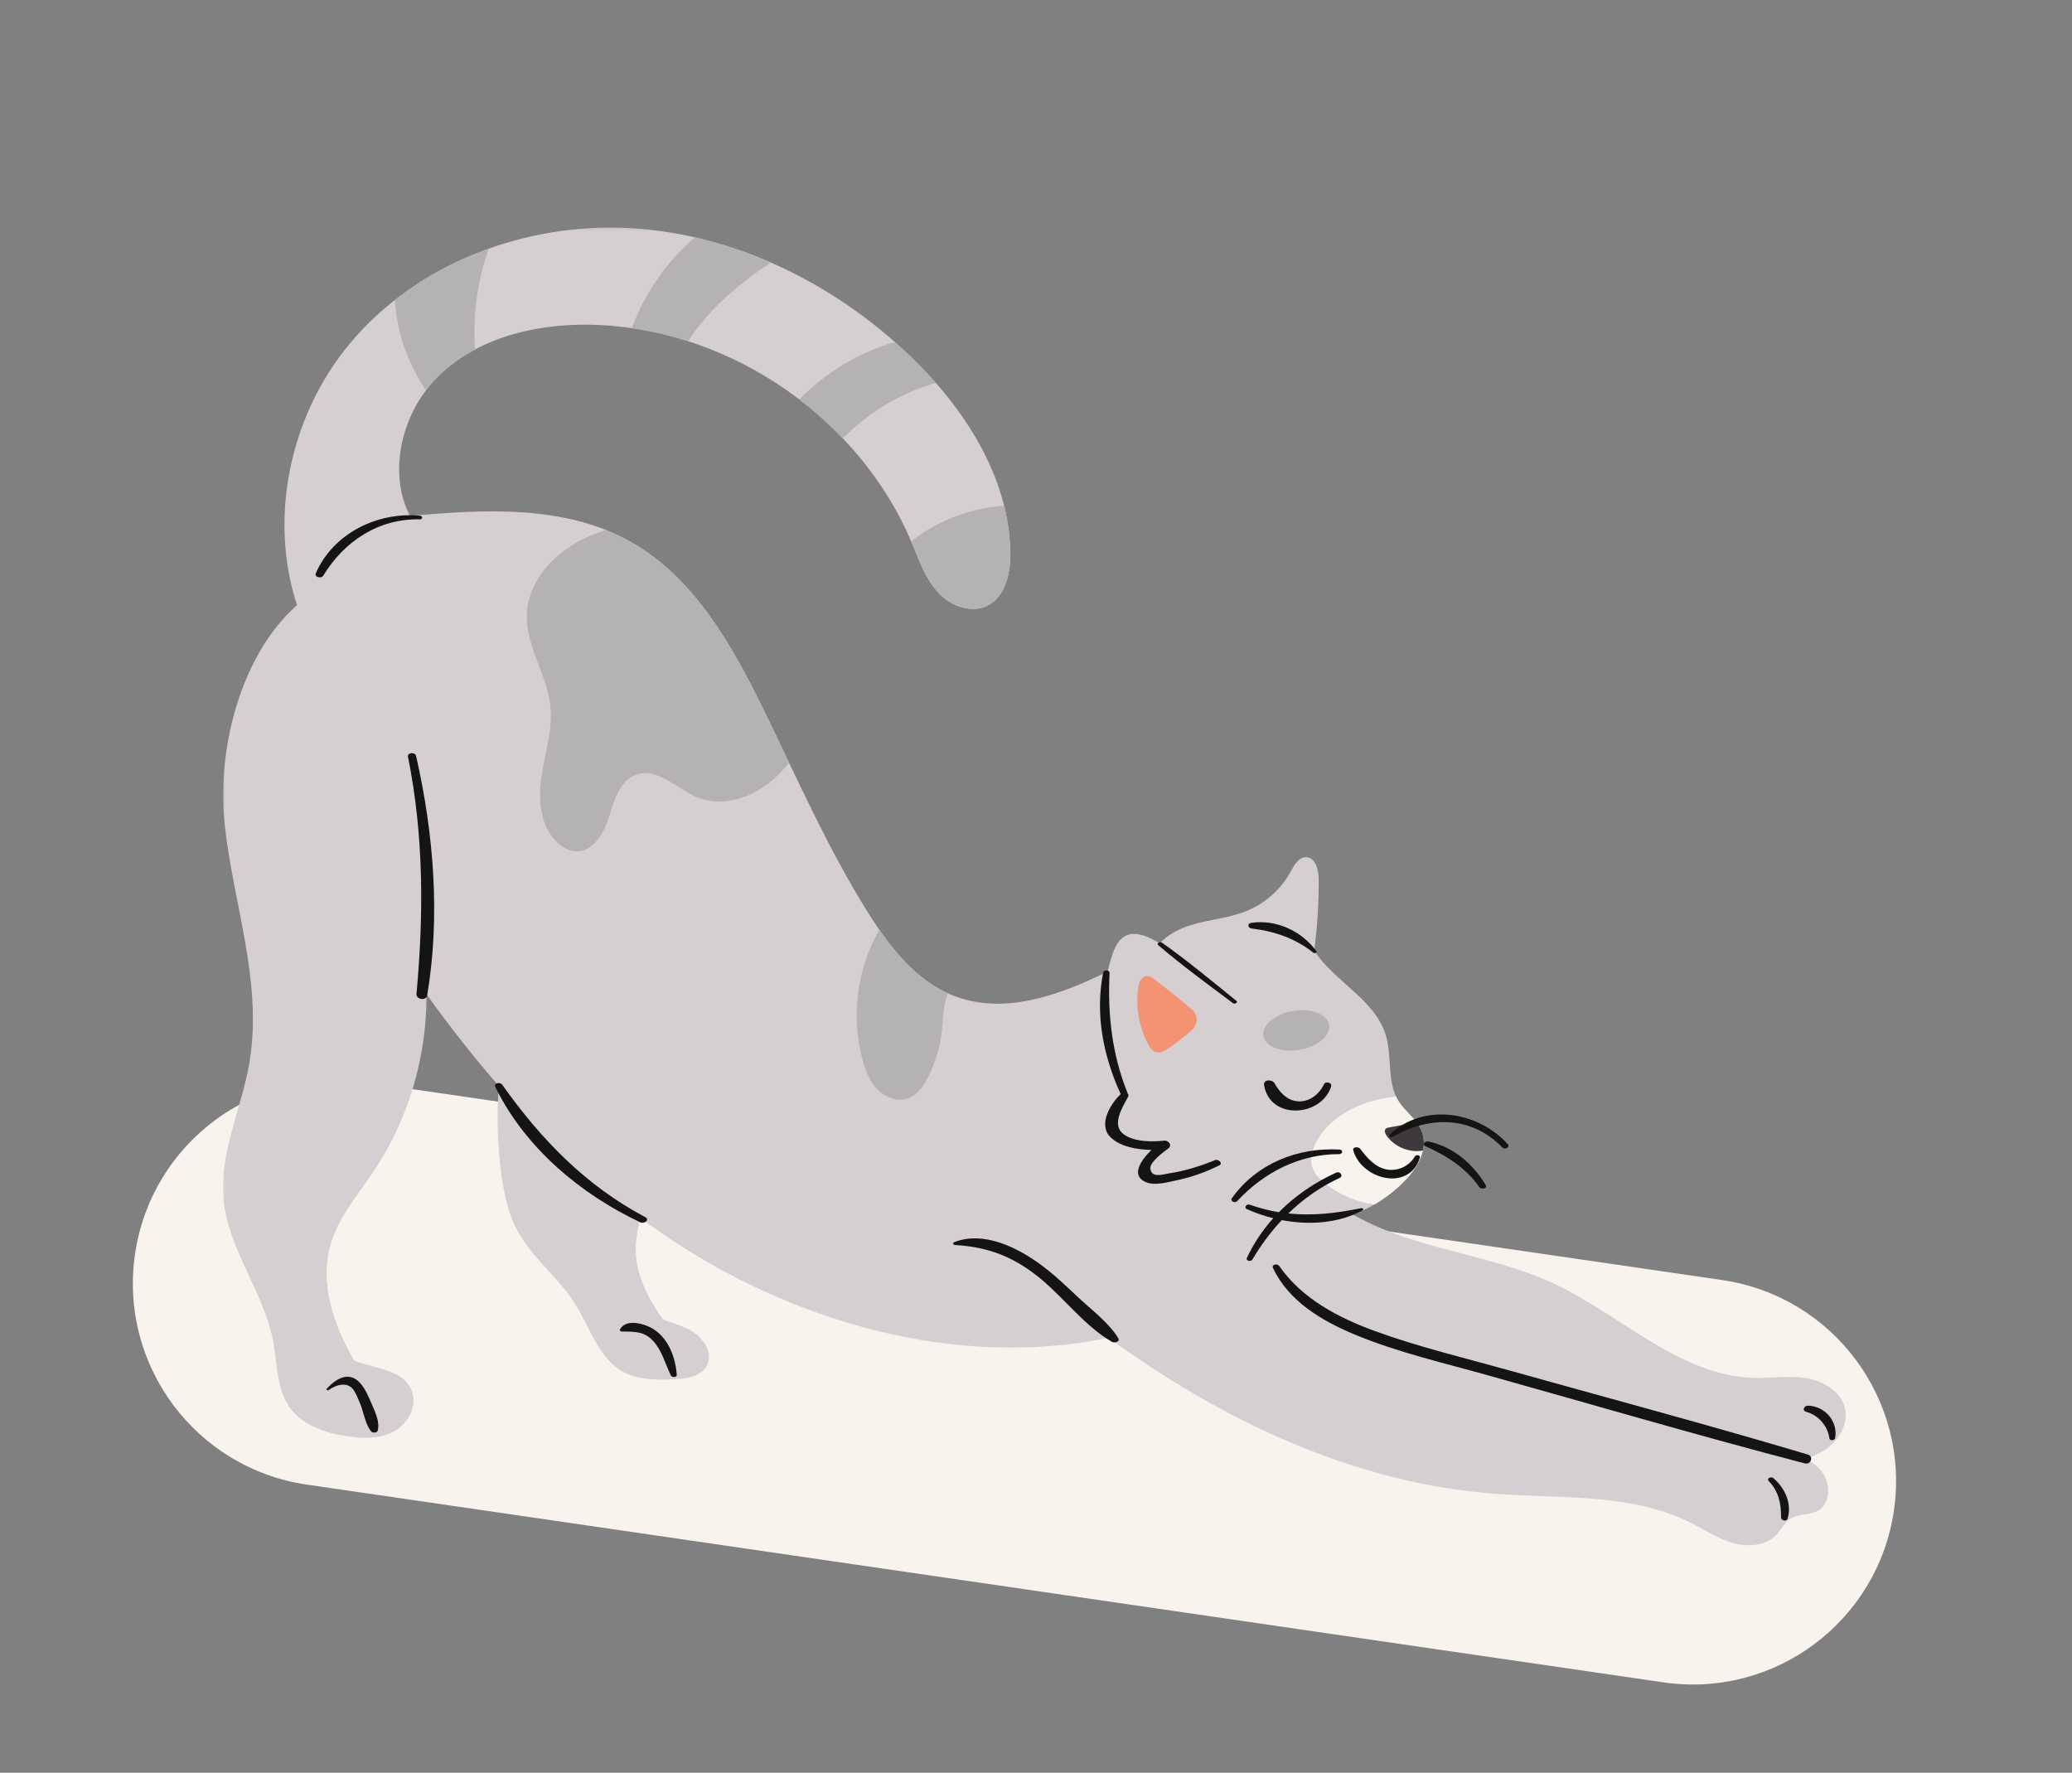
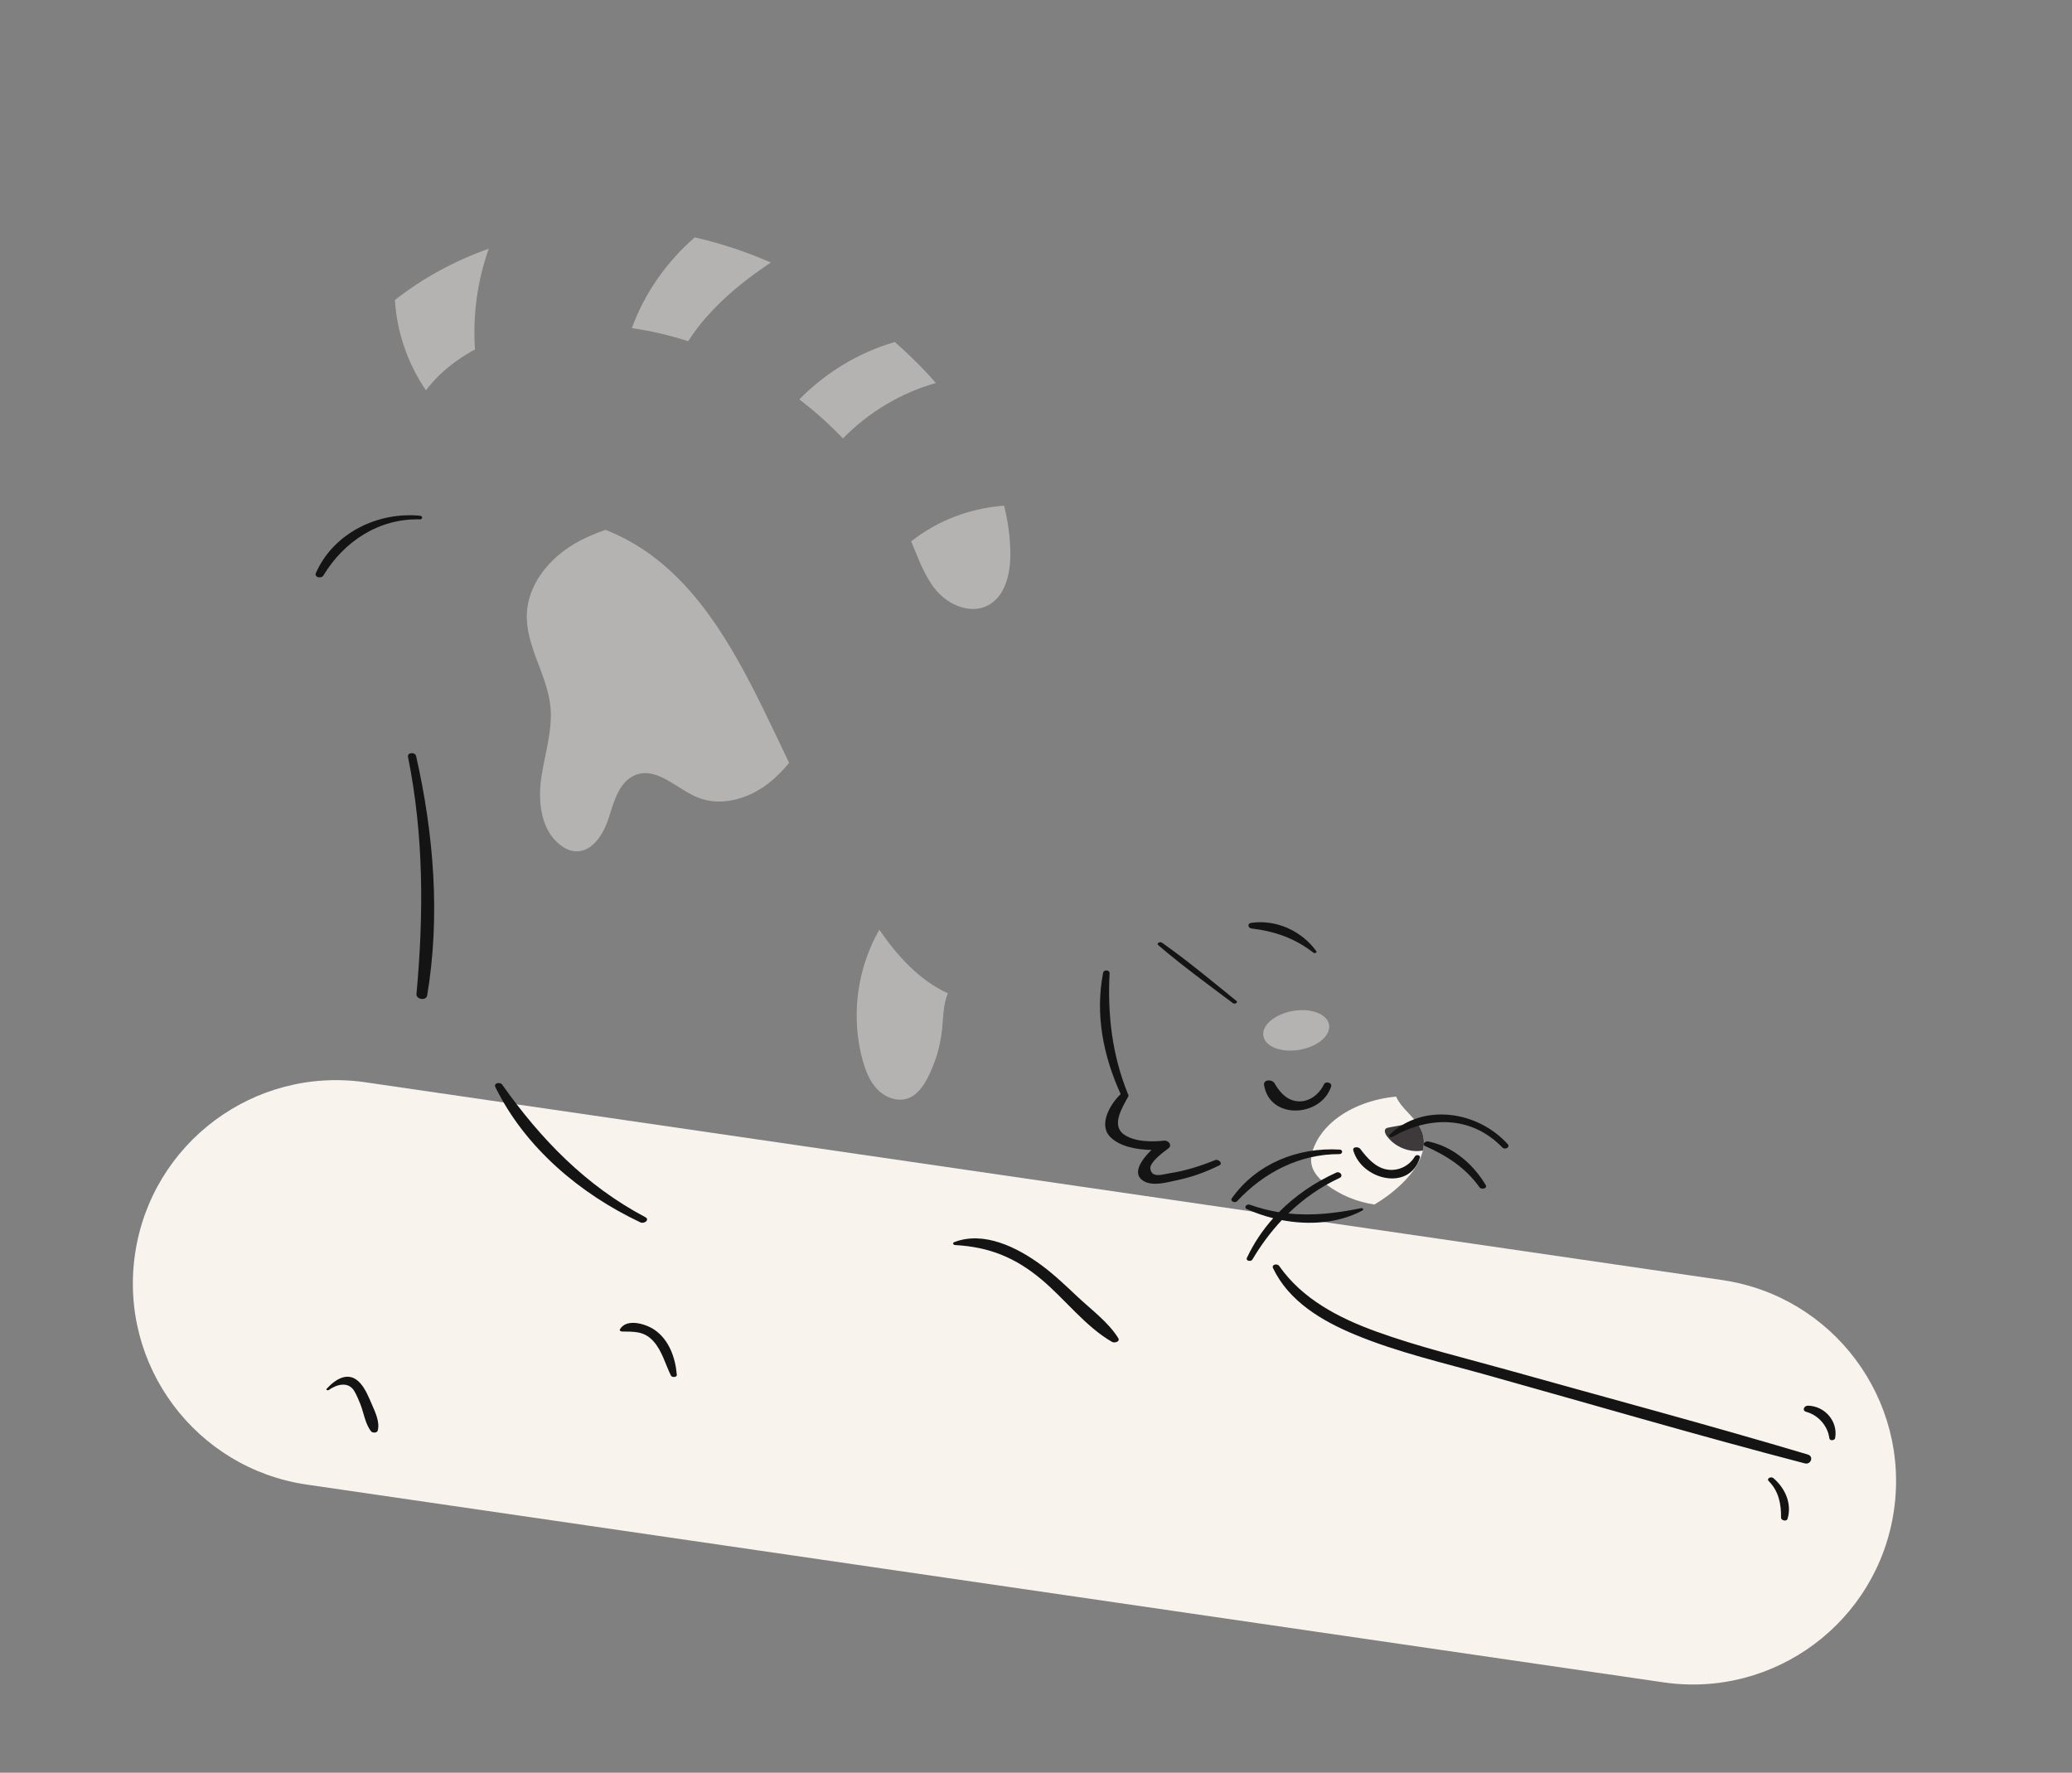
<svg xmlns="http://www.w3.org/2000/svg" width="595" height="509" viewBox="0 0 595 509" fill="none">
  <rect x="0" y="0" width="595" height="509" fill="#808080" stroke="none" />
  <path d="M494.523 367.541L104.946 310.761C73.048 306.112 43.421 328.201 38.772 360.099C34.122 391.997 56.212 421.624 88.11 426.273L477.688 483.054C509.586 487.703 539.213 465.614 543.862 433.716C548.511 401.818 526.421 372.191 494.523 367.541Z" fill="#F8F4ED" />
  <mask id="mask0_163_18" style="mask-type:luminance" maskUnits="userSpaceOnUse" x="64" y="65" width="467" height="380">
    <path d="M531 65.133H64V444.281H531V65.133Z" fill="white" />
  </mask>
  <g mask="url(#mask0_163_18)">
-     <path d="M64.183 344.379C65.554 358.885 75.825 371.003 78.479 385.328C79.637 391.59 79.429 398.454 82.904 403.704C86.566 409.232 93.357 411.452 99.761 412.39C104.186 413.031 108.918 413.195 112.917 411.12C116.907 409.051 119.823 404.102 118.389 399.719C116.29 393.288 108.172 393.16 101.749 390.71C95.74 380.299 91.626 368.433 94.968 357.151C97.263 349.39 102.788 343.074 107.289 336.352C117.306 321.417 122.566 303.435 122.477 285.492C128.993 294.572 135.886 303.386 143.24 311.802C142.628 320.126 142.854 328.506 143.92 336.781C144.652 342.473 145.819 348.218 148.531 353.282C152.726 361.114 160.253 366.669 165.011 374.165C169.436 381.14 171.869 390.171 179.192 394.031C183.387 396.238 188.38 396.221 193.116 396.061C196.902 395.946 201.416 395.332 203.071 391.935C205.069 387.862 201.212 383.231 197.075 381.343C194.927 380.357 192.574 379.702 190.364 378.849C186.041 372.719 182.477 365.899 182.566 358.518C182.601 355.528 183.253 352.587 183.795 349.633C185.819 351.15 187.883 352.614 189.964 354.056C226.742 379.366 274.154 393.244 318.33 384.134C351.241 408.086 388.906 425.861 429.266 428.912C448.342 430.35 468.502 428.669 485.572 437.262C489.585 439.283 493.38 441.857 497.712 443.074C502.044 444.299 507.237 443.856 510.268 440.535C511.555 439.129 512.39 437.276 513.965 436.205C516.291 434.604 519.567 435.153 522.026 433.764C525.883 431.592 525.75 425.564 522.878 422.199C521.671 420.77 520.148 419.7 518.479 418.851C520.281 418.311 522.026 417.586 523.637 416.591C527.853 413.986 530.978 408.949 529.757 404.159C528.541 399.383 523.499 396.468 518.608 395.699C513.726 394.925 508.732 395.756 503.788 395.632C482.363 395.097 465.723 377.699 446.336 368.619C433.424 362.582 419.133 360.23 405.537 355.935C399.719 354.091 393.886 351.765 388.538 348.766C394.233 346.586 399.466 343.189 403.651 338.771C407.197 335.03 410.14 329.723 408.312 324.92C406.993 321.466 403.571 319.285 401.605 316.15C398.138 310.604 399.843 303.302 397.899 297.057C394.747 286.938 382.892 281.614 377.389 272.923C378.29 266.13 378.725 259.271 378.676 252.411C378.658 249.722 377.766 246.18 375.072 246.136C372.901 246.087 371.623 248.44 370.589 250.337C367.837 255.357 363.323 259.386 358.01 261.557C352.946 263.623 347.358 263.998 342.116 265.582C338.76 266.595 335.4 268.333 333.057 270.827C332.369 270.447 331.668 270.08 330.975 269.721C328.707 268.571 326.035 267.572 323.665 268.514C321.157 269.518 319.95 272.317 319.164 274.882C318.756 276.231 318.388 277.594 318.09 278.96C303.936 285.899 288.286 291.48 273.932 285.935C263.071 281.742 255.494 271.937 249.312 262.11C237.612 243.522 228.832 223.293 219.174 203.573C209.991 184.847 199.054 165.534 180.772 155.389C161.998 144.956 139.228 146.203 117.724 148.149C111.146 135.292 115.513 117.872 126.241 107.647C138.194 96.232 155.815 92.517 172.353 93.331C210.737 95.201 246.986 120.534 261.828 155.831C263.874 160.7 265.61 165.852 269.116 169.819C272.614 173.773 278.512 176.241 283.319 174.016C288.716 171.496 290.234 164.561 290.137 158.626C289.773 136.982 277.012 117.253 261.358 102.242C239.636 81.407 210.95 67.153 180.839 65.504C150.728 63.854 119.526 75.662 100.316 98.819C83.303 119.318 77.045 148.693 85.301 173.756C68.994 188.107 62.358 215.235 64.44 235.919C66.748 258.966 75.589 281.777 71.613 305.182C69.362 318.37 62.918 331.054 64.183 344.379Z" fill="#D5CFD1" />
-   </g>
+     </g>
  <path d="M376.589 334.207C377.029 336.706 378.977 338.674 381.01 340.208C384.991 343.18 389.736 345.126 394.658 345.852C397.974 343.923 401.019 341.548 403.651 338.771C407.197 335.03 410.14 329.722 408.311 324.919C406.993 321.465 403.571 319.285 401.605 316.149C401.343 315.734 401.112 315.3 400.912 314.867C397.761 315.154 394.654 315.84 391.667 316.919C385.542 319.144 379.789 323.296 377.339 329.307C376.709 330.863 376.301 332.562 376.589 334.207Z" fill="#F8F4ED" />
  <path d="M269.117 169.82C265.61 165.853 263.875 160.7 261.829 155.831C261.771 155.694 261.713 155.57 261.655 155.433C264.949 152.85 268.584 150.688 272.441 149.038C277.479 146.88 282.871 145.584 288.34 145.199C289.432 149.569 290.062 154.058 290.137 158.626C290.235 164.561 288.717 171.496 283.32 174.017C278.513 176.241 272.614 173.774 269.117 169.82ZM272.197 285.205C270.803 288.491 270.888 292.224 270.501 295.797C269.991 300.507 268.615 305.111 266.449 309.339C265.162 311.878 263.386 314.434 260.697 315.381C257.714 316.42 254.283 315.146 252.055 312.899C249.836 310.662 248.624 307.623 247.772 304.594C244.248 292.091 246.059 278.226 252.499 266.949C257.723 274.507 263.995 281.468 272.197 285.205ZM261.358 102.243C263.915 104.693 266.396 107.28 268.757 109.969C258.673 112.808 249.383 118.403 242.06 125.89C238.189 121.835 234.008 118.089 229.543 114.688C237.057 106.979 246.6 101.221 256.946 98.2C258.446 99.514 259.924 100.863 261.358 102.243ZM202.735 91.168C200.875 93.3 199.148 95.578 197.608 97.97C192.331 96.268 186.925 95.007 181.439 94.207C185.123 84.185 191.43 75.136 199.525 68.158C207.009 69.86 214.31 72.302 221.363 75.375C214.545 79.922 208.101 85.012 202.735 91.168ZM151.284 176.255C151.621 167.834 157.626 160.47 164.905 156.172C167.75 154.491 170.777 153.195 173.902 152.134C176.25 153.071 178.536 154.142 180.773 155.389C199.055 165.534 209.991 184.848 219.175 203.573C221.696 208.708 224.146 213.878 226.605 219.034C224.825 221.206 222.867 223.214 220.639 224.947C214.949 229.366 207.058 231.701 200.373 228.99C194.395 226.562 188.931 220.33 182.815 222.404C178.03 224.023 176.383 229.746 174.901 234.549C173.418 239.361 170.116 244.867 165.078 244.424C163.569 244.292 162.14 243.58 160.937 242.66C155.38 238.414 154.448 230.409 155.411 223.501C156.379 216.606 158.754 209.778 158.057 202.839C157.125 193.693 150.915 185.436 151.284 176.255ZM113.41 86.135C113.951 95.357 117.094 104.432 122.314 112.074C123.507 110.491 124.812 109.005 126.242 107.647C129.291 104.733 132.722 102.322 136.401 100.35C135.713 90.571 137.089 80.647 140.356 71.399C130.627 74.867 121.475 79.802 113.41 86.135Z" fill="#B4B3B2" />
  <path d="M398.165 326.078C400.482 329.346 404.707 331.045 408.595 330.35C409.008 328.546 408.99 326.693 408.311 324.919C407.943 323.947 407.397 323.066 406.771 322.244C404.117 322.748 401.463 323.243 398.808 323.743C398.489 323.801 398.16 323.876 397.925 324.097C397.424 324.61 397.752 325.49 398.165 326.078Z" fill="#3E393A" />
-   <path d="M329.675 299.786C330.198 300.785 330.895 301.833 331.978 302.134C333.15 302.439 334.344 301.793 335.351 301.13C337.85 299.489 340.207 297.649 342.395 295.619C344.091 294.041 344.042 291.347 342.267 289.844C338.809 286.894 335.263 284.046 331.65 281.295C330.904 280.737 330.052 280.149 329.133 280.264C327.668 280.446 327.038 282.201 326.834 283.656C326.097 289.145 327.096 294.868 329.675 299.786Z" fill="#F49274" />
  <path d="M362.803 297.491C363.344 300.569 368.005 302.333 373.207 301.427C378.413 300.525 382.199 297.292 381.653 294.214C381.116 291.135 376.456 289.371 371.249 290.278C366.043 291.184 362.261 294.413 362.803 297.491Z" fill="#B4B3B2" />
  <path d="M519.206 403.61C524.08 403.734 527.848 408.148 526.983 412.92C526.845 413.65 525.425 413.778 525.323 412.973C524.879 409.431 522.149 406.326 518.709 405.393C517.364 405.03 518.057 403.579 519.206 403.61ZM377.166 273.551C371.857 269.394 366.043 267.39 359.399 266.599C358.347 266.475 358.107 265.157 359.274 264.984C366.438 263.923 373.802 267.302 377.987 273.095C378.338 273.577 377.481 273.794 377.166 273.551ZM273.984 356.669C282.493 353.33 292.196 358.208 298.973 363.206C302.746 365.983 306.141 369.247 309.55 372.449C313.456 376.106 318.236 379.618 321.099 384.173C321.778 385.248 320.038 385.708 319.324 385.296C311.703 380.892 305.853 373.072 299.137 367.425C291.601 361.087 284.055 358.014 274.22 357.492C273.758 357.47 273.456 356.872 273.984 356.669ZM410.139 327.745C417.214 329.174 422.989 334.18 426.624 340.235C427.25 341.27 425.395 341.676 424.831 340.885C420.881 335.29 415.452 331.836 409.278 329.081C408.169 328.586 409.336 327.582 410.139 327.745ZM431.431 329.488C422.554 320.315 410.428 320.377 399.833 326.454C399.478 326.662 398.488 326.335 398.977 325.866C408.701 316.534 424.356 319.028 432.94 328.493C433.792 329.426 432.15 330.231 431.431 329.488ZM384.685 330.08C385.728 330.142 385.603 331.385 384.592 331.381C373.207 331.345 362.901 336.661 355.262 344.887C354.654 345.551 353.118 344.927 353.762 344.029C360.832 334.096 372.652 329.382 384.685 330.08ZM406.309 332.04C406.677 331.412 407.987 331.624 407.725 332.451C404.671 342.243 390.996 338.704 388.622 330.328C388.298 329.183 390.122 329.222 390.606 329.864C392.47 332.354 394.884 335.149 398.12 335.777C401.356 336.4 404.658 334.87 406.309 332.04ZM367.335 363.498C373.979 373.002 384.427 378.41 395.084 382.28C407.53 386.8 420.539 389.883 433.282 393.452C461.897 401.474 490.645 409.134 519.122 417.634C520.929 418.17 520.028 420.637 518.274 420.182C487.871 412.261 457.68 403.403 427.427 394.933C414.596 391.333 401.342 388.313 389.012 383.178C379.509 379.22 370.135 373.661 365.573 364.134C365.058 363.051 366.789 362.706 367.335 363.498ZM330.655 330.182C326.354 330.107 321.467 329.2 318.751 326.379C315.342 322.836 318.92 316.866 321.818 314.159C316.807 303.142 314.437 291.281 316.78 279.291C316.962 278.349 318.68 278.451 318.627 279.446C318.032 291.29 319.332 302.828 323.806 313.876C323.829 313.938 323.842 314 323.846 314.062C324.068 314.256 324.153 314.539 323.948 314.911C322.275 318.011 319.11 323.009 322.621 325.64C325.626 327.891 330.753 327.905 334.259 327.515C335.564 327.369 336.74 328.873 335.466 329.784C334.241 330.651 330.127 333.711 330.331 335.494C330.673 338.426 333.935 337.165 335.715 336.904C340.287 336.219 344.672 334.835 348.942 333.097C349.856 332.721 351.29 334.043 350.14 334.609C346.305 336.511 342.381 337.953 338.178 338.833C335.475 339.394 331.565 340.597 328.88 339.355C324.659 337.404 327.677 333.088 330.655 330.182ZM358.848 345.891C361.702 346.908 364.494 347.607 367.246 348.063C371.92 343.317 377.543 339.496 383.739 336.683C384.8 336.201 385.91 337.652 384.667 338.231C379.119 340.805 374.219 344.281 369.953 348.425C376.833 349.151 383.593 348.386 390.907 346.895C391.356 346.802 391.693 347.32 391.231 347.572C384.365 351.26 375.923 351.822 368.08 350.331C364.88 353.746 362.062 357.549 359.638 361.658C359.23 362.361 357.654 362.051 358.058 361.18C360.033 356.97 362.594 353.166 365.621 349.787C362.967 349.124 360.406 348.24 358.036 347.156C357.073 346.714 358.018 345.599 358.848 345.891ZM362.994 311.545C362.732 309.891 365.311 309.869 365.963 310.997C367.357 313.394 369.203 315.65 372.106 316.149C375.617 316.751 378.759 314.376 380.189 311.342C380.663 310.334 382.625 310.847 382.239 312.01C379.327 320.82 364.601 321.638 362.994 311.545ZM103.333 397.021C104.882 398.688 105.837 401.041 106.724 403.097C107.71 405.375 109.157 408.334 108.46 410.784C108.256 411.483 106.96 411.478 106.573 410.987C104.834 408.811 104.492 405.654 103.444 403.08C102.929 401.833 102.406 400.519 101.704 399.36C100.013 396.592 96.707 397.459 94.359 399.139C94.119 399.303 93.511 399.077 93.795 398.768C96.396 395.942 100.098 393.549 103.333 397.021ZM187.887 381.785C192.13 384.651 193.958 389.869 194.353 394.748C194.416 395.539 192.946 395.544 192.662 394.973C191.069 391.714 190.101 387.817 187.611 385.08C184.939 382.139 182.108 382.386 178.526 382.311C178.277 382.307 177.833 382.028 178.011 381.714C179.888 378.41 185.437 380.131 187.887 381.785ZM509.246 424.414C512.615 427.293 514.63 431.725 513.317 436.094C513.05 436.966 511.43 436.598 511.448 435.727C511.51 431.849 510.76 428.134 507.937 425.299C507.147 424.507 508.581 423.844 509.246 424.414ZM144.225 311.452C155.233 327.016 168.229 340.465 185.277 349.46C186.684 350.203 185.024 351.508 183.888 350.973C166.573 342.8 150.781 329.501 142.259 312.147C141.669 310.944 143.613 310.59 144.225 311.452ZM354.05 288.035C346.833 282.613 339.496 277.292 332.639 271.41C331.938 270.809 333.136 270.283 333.691 270.676C341.063 275.89 348.009 281.684 355.018 287.354C355.666 287.88 354.574 288.428 354.05 288.035ZM90.702 164.556C95.726 153.106 108.42 146.901 120.63 148.082C121.447 148.162 121.394 149.143 120.568 149.126C108.806 148.825 98.78 155.428 92.85 165.268C92.273 166.228 90.169 165.768 90.702 164.556ZM117.159 217.309C121.718 239.93 121.691 262.503 119.6 285.395C119.454 287.018 122.392 287.433 122.663 285.824C126.498 263.127 124.558 239.4 119.481 217.052C119.214 215.88 116.897 216.013 117.159 217.309Z" fill="#141414" />
</svg>